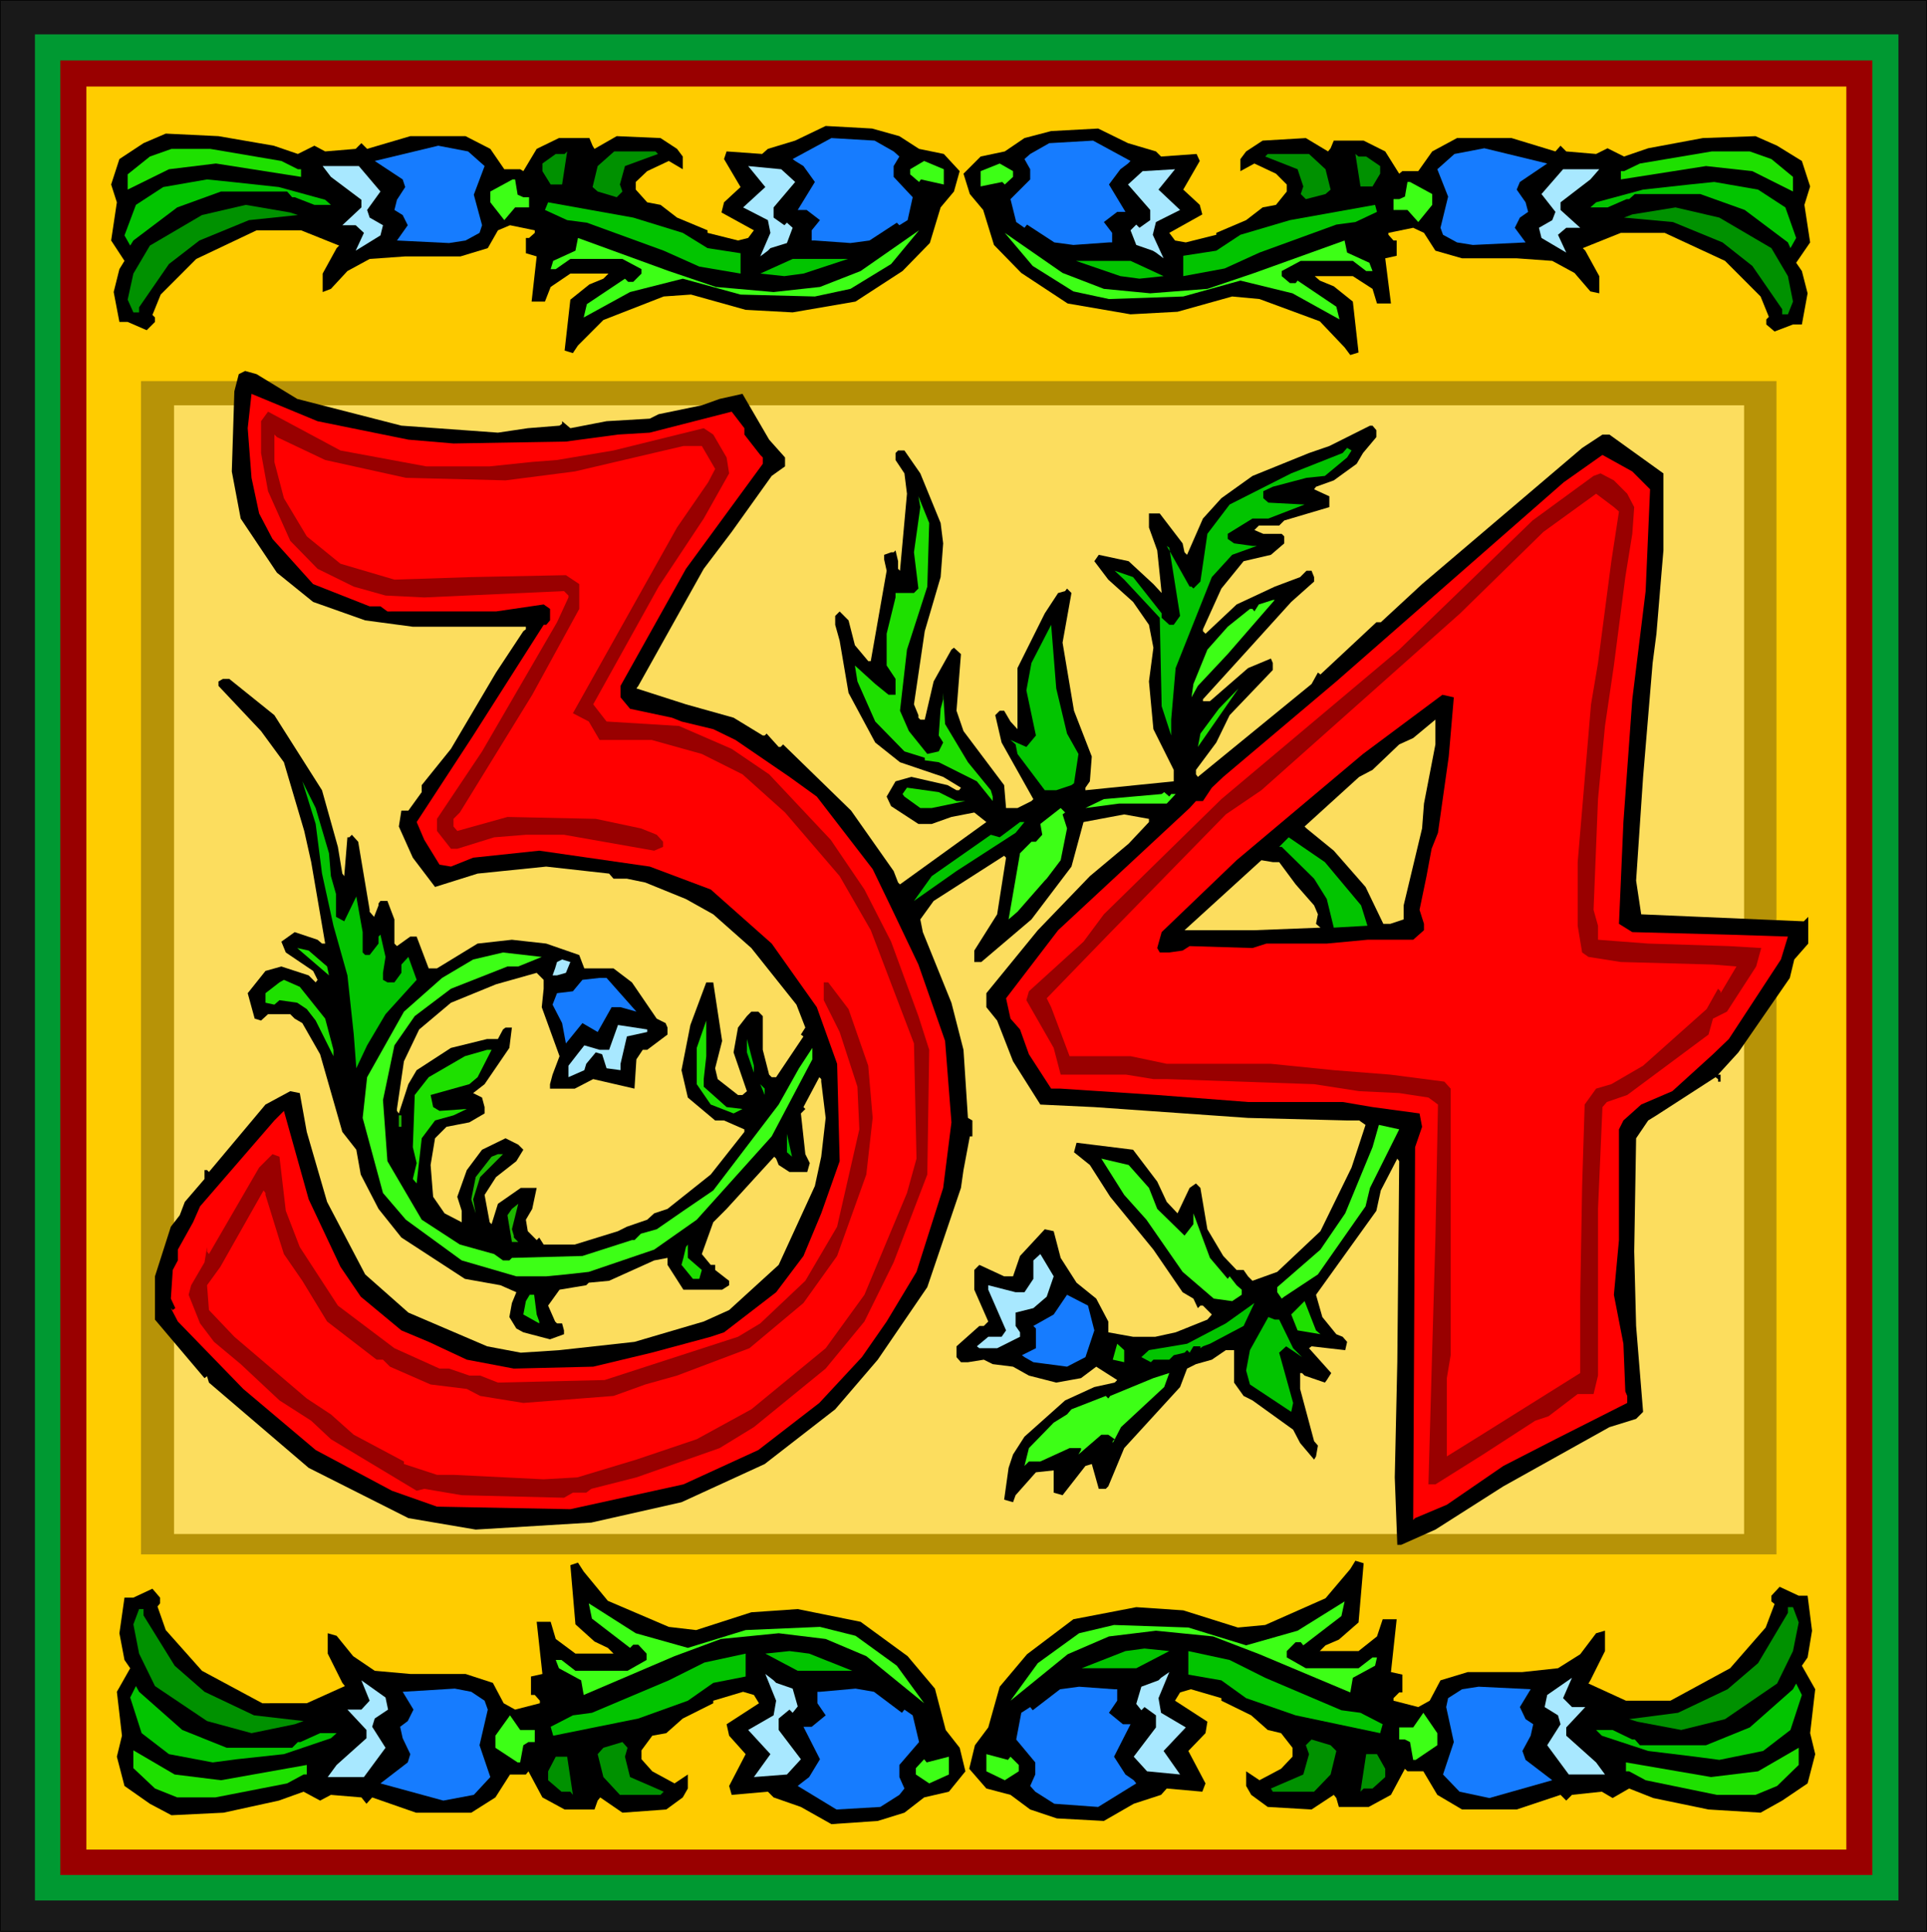
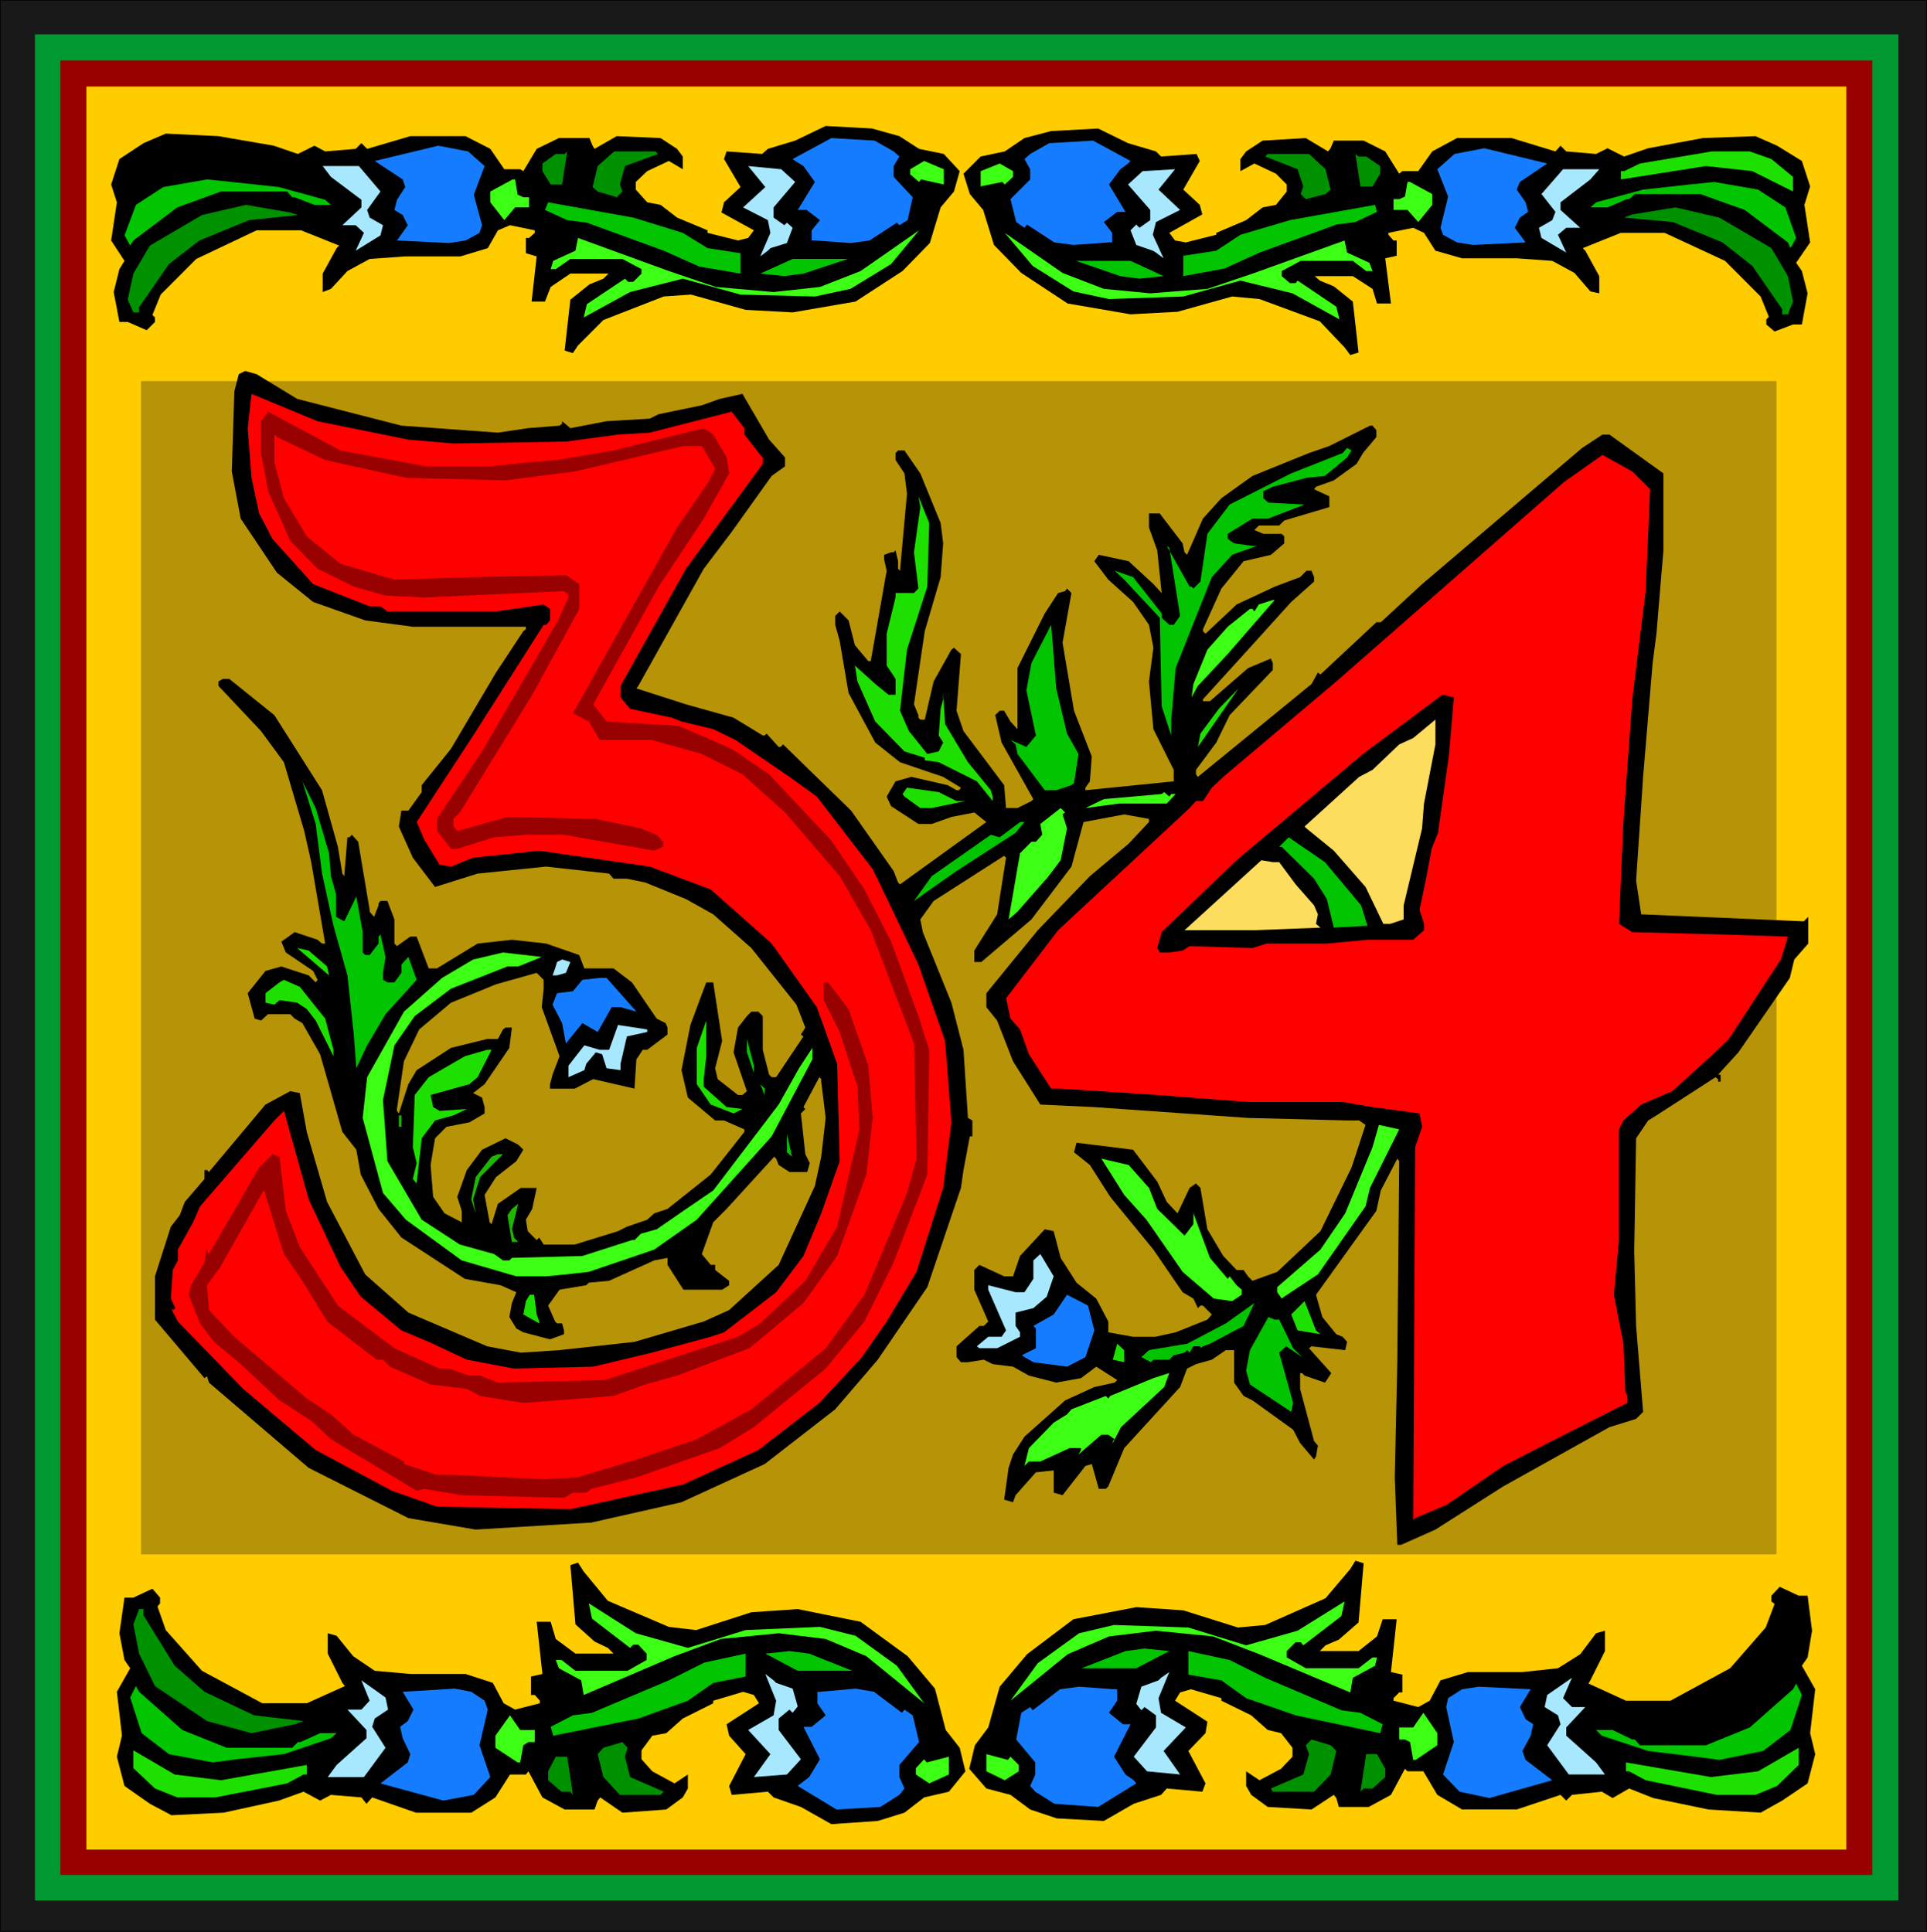
<svg xmlns="http://www.w3.org/2000/svg" xmlns:ns1="http://sodipodi.sourceforge.net/DTD/sodipodi-0.dtd" xmlns:ns2="http://www.inkscape.org/namespaces/inkscape" version="1.0" width="129.595mm" height="129.935mm" id="svg122" ns1:docname="Decorative 34.wmf">
  <rect width="100%" height="100%" fill="#333333" stroke="none" />
  <ns1:namedview id="namedview122" pagecolor="#ffffff" bordercolor="#000000" borderopacity="0.25" ns2:showpageshadow="2" ns2:pageopacity="0.0" ns2:pagecheckerboard="0" ns2:deskcolor="#d1d1d1" ns2:document-units="mm" />
  <defs id="defs1">
    <pattern id="WMFhbasepattern" patternUnits="userSpaceOnUse" width="6" height="6" x="0" y="0" />
  </defs>
  <path style="fill:#191919;fill-opacity:1;fill-rule:evenodd;stroke:none" d="M 0,0 H 489.81 V 491.092 H 0 Z" id="path1" />
  <path style="fill:#000000;fill-opacity:1;fill-rule:evenodd;stroke:none" d="M 0.161,0 0,0.162 H 489.81 L 489.648,0 v 491.092 l 0.161,-0.162 H 0 l 0.161,0.162 V 0 H 0 V 491.092 H 489.81 V 0 H 0 Z" id="path2" />
  <path style="fill:#009932;fill-opacity:1;fill-rule:evenodd;stroke:none" d="M 8.879,8.735 H 482.545 V 483.166 H 8.879 Z" id="path3" />
  <path style="fill:#990000;fill-opacity:1;fill-rule:evenodd;stroke:none" d="M 15.337,15.367 H 475.926 V 476.696 H 15.337 Z" id="path4" />
  <path style="fill:#ffcc00;fill-opacity:1;fill-rule:evenodd;stroke:none" d="M 21.956,21.999 H 469.307 V 470.226 H 21.956 Z" id="path5" />
  <path style="fill:#191919;fill-opacity:1;fill-rule:evenodd;stroke:none" d="M 0,0 H 489.81 V 491.092 H 0 Z" id="path6" />
  <path style="fill:#000000;fill-opacity:1;fill-rule:evenodd;stroke:none" d="M 0.161,0 0,0.162 H 489.81 L 489.648,0 v 491.092 l 0.161,-0.162 H 0 l 0.161,0.162 V 0 H 0 V 491.092 H 489.81 V 0 H 0 Z" id="path7" />
  <path style="fill:#009932;fill-opacity:1;fill-rule:evenodd;stroke:none" d="M 8.879,8.735 H 482.545 V 483.166 H 8.879 Z" id="path8" />
  <path style="fill:#990000;fill-opacity:1;fill-rule:evenodd;stroke:none" d="M 15.337,15.367 H 475.926 V 476.696 H 15.337 Z" id="path9" />
  <path style="fill:#ffcc00;fill-opacity:1;fill-rule:evenodd;stroke:none" d="M 21.956,21.999 H 469.307 V 470.226 H 21.956 Z" id="path10" />
  <path style="fill:#b79307;fill-opacity:1;fill-rule:evenodd;stroke:none" d="M 35.84,96.892 H 451.548 V 395.171 H 35.84 Z" id="path11" />
-   <path style="fill:#fcdd5e;fill-opacity:1;fill-rule:evenodd;stroke:none" d="M 44.235,103.039 H 443.315 V 389.995 H 44.235 Z" id="path12" />
  <path style="fill:#000000;fill-opacity:1;fill-rule:evenodd;stroke:none" d="m 75.554,101.421 26.476,6.794 24.539,1.779 7.588,-1.132 8.072,-0.647 0.646,-0.485 v -0.647 l 2.099,1.779 9.202,-1.779 10.978,-0.647 2.26,-1.132 10.978,-2.265 4.52,-1.618 5.812,-1.294 6.78,11.646 4.036,4.529 v 2.265 l -3.39,2.426 -10.171,14.235 -7.103,9.382 -16.628,29.763 -0.484,0.647 12.592,4.044 4.036,1.132 8.072,2.265 7.426,4.529 h 0.484 l 0.484,-0.485 3.067,3.397 h 0.484 l 0.646,-0.647 17.274,16.823 10.816,15.367 1.13,2.912 0.484,0.485 21.956,-15.852 -3.067,-2.426 -5.812,1.132 -5.005,1.779 h -3.39 l -6.942,-4.529 -1.13,-2.426 2.26,-3.882 4.036,-1.132 9.202,2.103 2.26,1.294 h 0.646 l 0.484,-0.647 -4.52,-2.75 -10.978,-3.72 -6.296,-5.014 -6.78,-12.617 -2.26,-13.264 -1.13,-4.044 v -2.265 l 1.13,-1.132 2.26,2.265 1.614,6.309 3.39,4.044 h 0.646 l 4.036,-22.969 -0.646,-2.912 v -1.132 l 1.776,-0.647 h 0.646 l 0.484,-0.485 0.646,2.75 v 1.941 l 0.484,0.485 1.776,-19.573 -0.646,-5.176 -2.26,-3.397 v -1.779 l 0.646,-0.647 h 1.614 l 4.036,5.823 5.166,12.617 0.646,5.176 -0.646,8.573 -4.036,13.749 -2.744,18.602 1.13,2.75 v 0.647 l 0.484,0.485 h 1.13 l 2.26,-9.705 4.52,-8.088 0.646,-0.485 1.776,1.618 -1.13,14.396 1.776,5.176 10.332,13.749 0.484,5.823 h 2.906 l 3.552,-1.779 0.484,-0.485 -8.072,-14.396 -1.614,-6.956 1.13,-1.132 h 1.13 l 1.614,2.75 1.776,1.941 v -15.529 l 6.942,-13.911 3.39,-5.176 1.776,-0.485 0.484,-0.647 1.13,1.132 -2.26,12.617 2.906,17.308 4.52,11.646 -0.484,6.309 -1.13,1.618 v 0.647 l 22.44,-2.265 v -2.912 l -5.166,-10.352 -1.13,-12.132 1.13,-8.573 -1.13,-5.823 -4.036,-5.823 -6.296,-5.661 -3.552,-4.691 1.13,-1.618 7.588,1.618 6.296,5.823 2.099,2.265 -1.13,-10.838 -2.099,-5.823 v -3.559 h 2.744 l 5.812,7.603 0.484,2.265 0.646,0.647 4.036,-9.22 4.682,-5.176 7.911,-5.661 14.368,-5.823 5.166,-1.779 10.332,-5.176 h 0.646 l 0.969,1.132 v 1.779 l -3.39,4.044 -1.614,2.75 -5.812,4.206 -4.52,1.618 -0.484,0.647 3.875,1.779 v 2.75 l -11.462,3.397 -1.292,1.294 h -5.166 l -1.13,1.132 2.26,0.971 h 4.682 l 0.646,0.647 v 1.779 l -3.39,2.912 -6.942,1.618 -5.65,6.956 -4.682,10.352 v 0.485 l 0.646,0.647 7.911,-7.441 9.686,-4.529 6.458,-2.426 1.614,-1.618 h 1.292 l 0.646,1.618 v 1.132 l -5.812,5.176 -10.978,12.132 -11.462,12.617 v 0.485 h 1.776 l 9.686,-8.411 5.812,-2.426 0.484,1.132 v 1.779 l -10.978,11.485 -3.39,6.956 -5.166,6.956 v 1.132 l 0.484,0.647 28.898,-23.616 1.614,-2.912 0.646,0.485 14.207,-13.264 h 1.13 l 10.494,-9.705 40.683,-34.616 5.166,-3.397 h 1.776 l 13.722,9.867 v 19.573 l -0.484,5.661 -1.292,15.529 -0.969,7.441 -2.422,28.954 -1.776,26.366 1.292,8.573 41.329,1.779 1.13,-1.132 v 6.794 l -3.552,4.044 -1.13,4.691 -13.077,18.925 -5.166,5.661 h 0.646 v 1.779 h -0.646 v -0.647 l -0.646,-0.485 -15.014,9.705 -2.099,1.294 -3.067,4.529 -0.484,28.793 0.484,18.925 1.776,21.837 -1.776,1.779 -6.78,2.103 -26.961,15.043 -17.274,10.999 -8.718,3.882 h -0.969 l -0.646,-17.146 0.646,-29.278 0.484,-51.115 -0.484,-0.647 -4.197,8.088 -1.13,5.176 -15.337,21.352 1.614,5.661 3.552,4.367 1.614,0.647 1.13,1.294 -0.484,2.103 -8.556,-0.971 -0.646,0.485 5.65,6.309 -1.13,1.779 -0.484,0.647 -5.166,-1.779 -0.646,-0.647 h -0.484 v 4.044 l 3.552,13.264 0.969,1.132 -0.484,2.75 -0.484,0.809 -3.552,-4.206 -1.776,-3.397 -10.332,-7.441 -2.26,-1.132 -2.422,-3.397 v -8.25 h -2.099 l -3.552,2.426 -4.036,1.132 -2.26,1.132 -1.776,4.691 -14.207,15.529 -4.036,9.705 -0.646,0.647 h -1.776 l -1.776,-6.309 -1.614,0.485 -5.812,7.441 -2.26,-0.647 v -5.661 l -4.52,0.485 -5.166,5.823 -0.646,1.779 -2.26,-0.647 1.13,-8.088 1.13,-3.397 2.906,-4.529 10.332,-9.22 7.426,-3.397 5.166,-1.132 0.646,-0.647 -5.328,-3.397 -3.875,2.912 -6.296,1.132 -6.942,-1.779 -4.036,-2.265 -5.166,-0.647 -2.26,-1.132 -4.036,0.647 h -1.776 l -1.13,-1.294 v -2.75 l 5.812,-5.176 h 1.13 l 1.13,-1.132 -3.552,-8.088 v -5.014 l 1.292,-1.294 6.296,2.912 h 2.26 l 1.776,-5.176 6.296,-6.794 2.26,0.485 1.776,6.794 4.036,6.309 5.005,4.044 3.067,5.823 v 2.75 l 6.296,1.132 h 5.65 l 5.166,-1.132 8.072,-3.235 1.13,-1.294 -2.26,-2.265 h -0.646 l -0.646,0.647 -1.13,-2.426 -2.744,-1.618 -7.426,-10.838 -10.978,-13.426 -5.166,-8.088 -4.036,-3.235 0.646,-2.426 14.368,1.779 6.135,8.088 2.422,5.176 2.744,2.912 3.067,-6.47 1.614,-1.132 1.13,1.132 1.776,10.514 4.036,6.794 3.39,3.559 h 1.776 l 1.13,1.618 1.13,1.132 6.296,-2.265 10.978,-10.352 7.911,-16.176 3.552,-10.838 -1.614,-1.132 h -3.067 l -25.185,-0.647 -39.069,-2.75 -13.722,-0.647 -6.942,-10.999 -4.036,-10.352 -2.744,-3.397 v -3.559 l 13.077,-16.014 13.238,-13.749 9.848,-8.25 5.166,-5.5 v -0.809 l -6.296,-1.132 -10.332,1.941 -3.067,11.323 -10.171,13.426 -12.754,10.838 h -1.776 v -2.912 l 5.812,-9.22 2.26,-14.396 -0.484,-0.485 -17.92,11.485 -3.39,4.691 0.646,3.235 7.265,17.955 3.067,11.97 1.13,17.308 1.13,0.647 v 4.044 h -0.646 l -1.614,8.573 -0.646,4.529 -8.556,25.234 -12.592,18.44 -10.816,12.617 -17.92,13.911 -21.149,9.705 -22.925,5.176 -29.382,1.779 -17.113,-2.912 -25.346,-12.779 -25.346,-21.675 -0.484,-1.618 -0.646,0.485 -12.592,-14.882 v -10.999 l 4.036,-12.617 2.26,-2.912 1.292,-3.397 5.005,-5.823 v -2.265 h 0.646 l 0.484,0.485 14.368,-17.146 6.296,-3.397 2.422,0.485 1.776,9.867 5.166,17.793 9.686,18.44 10.978,9.705 20.019,8.573 8.556,1.618 9.848,-0.647 19.05,-2.103 17.597,-5.176 6.458,-2.912 12.592,-11.485 9.202,-20.058 1.614,-7.441 1.13,-9.867 -1.13,-9.22 v -0.647 l -0.484,-0.485 -4.036,7.603 0.484,0.485 -1.13,1.132 1.13,10.352 1.13,2.265 -0.646,2.265 h -4.52 l -2.744,-1.779 -0.646,-1.618 -0.484,-0.485 -12.108,13.264 -3.39,3.397 -2.906,8.088 2.26,2.75 h 1.13 v 1.294 l 2.906,2.265 0.646,0.485 v 1.132 l -1.776,1.132 h -9.848 l -4.036,-6.309 v -1.779 l -3.39,0.647 -11.462,5.176 -5.166,0.485 -0.646,0.647 -6.78,1.132 -2.906,4.044 1.776,4.044 0.484,0.485 h 1.292 l 0.484,1.779 v 0.971 l -3.552,1.294 -6.78,-1.779 -1.776,-0.971 -1.776,-2.912 0.646,-3.559 1.13,-2.75 -4.036,-1.779 -9.041,-1.618 -16.144,-10.514 -5.812,-7.279 -4.52,-8.735 -1.13,-6.309 -3.552,-4.529 -5.65,-19.734 -4.52,-7.926 -1.937,-1.132 -1.13,-1.132 h -5.65 l -1.776,1.618 -1.614,-0.485 -1.776,-6.47 4.52,-5.661 4.036,-1.132 6.942,2.265 1.776,1.779 0.484,-0.647 -1.13,-2.265 -6.942,-4.691 -1.13,-2.75 3.39,-2.426 5.812,1.941 1.13,0.971 h 0.807 l -3.552,-20.705 -1.776,-7.926 -5.166,-17.47 -5.812,-7.926 -10.816,-11.485 v -1.132 l 1.13,-0.647 h 1.614 l 11.462,9.22 12.108,19.087 4.036,14.396 1.13,6.794 0.484,0.647 0.807,-9.867 h 0.484 l 0.646,-0.647 1.614,1.779 2.906,17.308 v 0.485 l 1.13,1.294 1.13,-2.912 v -0.485 l 0.484,-0.647 h 1.776 l 1.776,4.691 v 6.147 l 0.646,0.647 3.39,-2.426 h 1.614 l 3.067,8.088 h 2.099 l 10.332,-6.309 8.718,-0.971 8.718,0.971 8.395,2.912 1.292,3.397 h 7.426 l 4.682,3.559 6.296,9.22 2.26,1.132 0.484,1.132 v 1.779 l -5.166,3.882 h -1.13 l -1.614,2.426 -0.484,7.441 -10.494,-2.426 -4.682,2.426 h -6.296 v -1.132 l 0.646,-2.426 1.776,-4.691 -4.52,-12.455 0.484,-4.691 v -2.265 l -1.776,-1.779 -10.332,2.912 -11.462,4.691 -8.072,6.794 -3.875,8.088 -1.776,12.132 v 0.485 l 0.484,0.647 2.422,-7.441 2.099,-3.559 8.718,-5.661 9.202,-2.265 h 2.744 l 1.292,-2.426 0.646,-0.485 h 1.614 l -0.646,5.176 -6.296,9.22 -2.906,2.265 2.26,1.132 0.646,2.426 v 1.618 l -3.875,2.265 -5.812,1.132 -2.906,2.912 -1.13,6.794 0.646,8.088 2.906,4.206 4.359,2.265 v -2.912 l -1.13,-3.559 2.422,-6.794 3.875,-5.176 5.973,-2.912 3.229,1.618 1.292,1.294 -1.776,2.912 -5.166,4.044 -2.906,4.529 1.292,6.956 0.484,0.485 1.614,-5.176 5.812,-4.044 h 4.036 l -1.13,5.338 -1.614,2.75 0.484,2.912 2.26,2.265 0.646,-0.647 1.13,1.779 h 7.911 l 10.978,-3.397 2.26,-1.132 5.166,-1.779 1.776,-1.618 3.39,-1.132 10.978,-8.735 8.556,-10.838 v -0.647 l -5.166,-2.265 h -2.26 l -6.942,-5.823 -1.614,-6.956 2.26,-11.485 4.036,-10.838 h 1.776 l 2.26,14.882 -1.776,6.956 0.646,2.75 5.166,4.044 h 1.13 l 1.13,-0.971 -3.39,-9.867 1.13,-6.309 2.26,-2.912 1.13,-1.132 h 1.776 l 1.13,1.132 v 8.573 l 1.614,6.309 0.646,0.647 h 1.13 l 6.942,-10.352 -0.646,-0.485 1.13,-1.779 -2.26,-5.823 -11.462,-14.396 -9.686,-8.573 -6.942,-3.882 -10.332,-4.206 -4.682,-0.971 h -3.39 l -1.13,-1.294 -15.983,-1.779 -17.436,1.779 -10.816,3.397 -5.65,-7.441 -3.552,-7.926 0.646,-4.044 h 1.776 l 3.39,-4.691 v -1.779 l 7.426,-9.22 11.462,-19.411 6.942,-10.514 0.646,-0.485 v -0.647 h -28.736 l -12.108,-1.618 -13.238,-4.691 -9.202,-7.441 -9.202,-13.749 -2.26,-11.97 0.646,-20.381 1.13,-4.367 1.614,-0.809 2.906,0.809 z" id="path13" />
  <path style="fill:#ff0000;fill-opacity:1;fill-rule:evenodd;stroke:none" d="m 103.806,111.774 11.462,0.971 28.575,-0.485 13.238,-1.779 8.072,-0.485 20.826,-5.338 3.229,4.206 v 1.618 l 4.036,5.176 0.646,0.647 v 1.618 l -19.534,26.69 -16.628,29.763 v 2.912 l 2.422,2.912 10.655,2.265 2.422,0.971 8.072,1.941 5.65,2.75 13.722,9.382 6.942,5.014 14.207,18.44 4.682,9.705 6.942,14.558 6.78,19.411 1.614,20.705 -2.099,16.661 -6.78,21.352 -7.588,12.617 -6.296,9.058 -10.816,11.646 -15.498,11.97 -19.05,8.735 -28.736,6.309 -33.902,-0.647 -11.462,-4.044 -19.373,-10.352 -18.404,-15.529 -16.628,-17.146 -1.776,-3.397 0.484,0.485 0.646,-0.485 -1.13,-2.426 0.484,-7.279 1.292,-2.426 v -2.75 l 3.875,-6.956 1.776,-4.044 18.889,-21.837 2.422,-2.426 6.296,22.484 8.072,17.146 5.166,7.603 10.332,8.573 6.942,2.912 9.686,4.529 11.947,2.265 20.18,-0.485 14.853,-3.559 15.014,-4.044 3.39,-1.132 13.238,-10.191 6.942,-9.22 4.52,-10.838 4.682,-13.264 -0.646,-24.749 -5.166,-14.396 -11.462,-16.176 -15.498,-13.749 -15.498,-5.823 -28.091,-4.044 -16.79,1.779 -5.65,2.265 -2.906,-0.485 -3.875,-6.309 -1.937,-4.529 14.368,-21.999 17.92,-28.146 h 0.646 l 0.969,-1.132 v -2.912 l -1.614,-1.132 -12.108,1.779 H 98.479 l -1.776,-1.294 h -2.744 l -14.368,-5.661 -10.332,-11.485 -3.39,-6.47 -1.937,-9.058 -0.969,-12.617 0.969,-8.735 16.79,6.956 z" id="path14" />
  <path style="fill:#990000;fill-opacity:1;fill-rule:evenodd;stroke:none" d="m 108.326,118.567 h 16.144 l 10.816,-1.132 6.296,-0.485 14.368,-2.426 22.925,-5.661 2.422,1.618 3.39,5.823 0.646,4.044 -6.458,11.485 -11.462,17.308 -16.628,29.925 3.39,4.367 18.404,1.132 13.4,5.823 9.525,6.47 15.66,16.661 8.556,12.617 6.78,13.264 6.942,18.925 2.744,8.573 -0.484,31.704 -8.556,22.322 -7.426,15.043 -9.848,11.97 -18.243,14.882 -8.718,5.338 -21.149,7.441 -11.462,2.912 -1.292,0.971 h -3.39 l -2.26,1.294 -25.992,-0.647 -9.525,-1.618 -1.937,0.485 -11.301,-6.794 -10.494,-6.309 -5.005,-4.691 -8.072,-5.176 -9.848,-9.22 -6.78,-5.661 -3.552,-4.691 -2.906,-7.279 0.646,-2.426 3.39,-5.823 0.646,-3.882 v 1.132 l 0.484,0.647 12.754,-21.999 3.39,-3.397 1.776,0.647 1.614,13.749 3.552,9.22 9.686,14.882 14.368,10.838 11.462,5.176 h 2.422 l 5.166,1.779 h 2.744 l 4.52,1.779 27.122,-0.647 33.902,-10.999 5.65,-3.397 11.462,-10.838 8.072,-13.749 5.65,-24.749 -0.484,-10.838 -4.52,-13.911 -4.036,-8.088 v -4.529 h 1.13 l 5.166,6.794 5.005,14.396 1.13,13.264 -1.614,14.396 -7.426,20.705 -8.556,11.97 -13.722,11.485 -18.404,6.956 -8.072,2.265 -8.072,2.912 -22.925,1.779 -10.978,-1.779 -3.39,-1.779 -9.202,-1.132 -10.332,-4.529 -1.776,-1.779 h -1.614 l -12.592,-9.705 -6.296,-10.352 -4.682,-6.794 -1.13,-3.559 -3.552,-11.485 v -0.485 l -0.484,-0.647 -10.978,19.411 -3.39,4.691 0.484,6.309 6.458,6.794 18.404,15.69 6.135,4.044 5.812,5.176 12.754,6.794 v 0.647 l 8.395,2.75 h 4.197 l 22.925,1.132 8.556,-0.485 15.014,-4.529 15.337,-5.176 13.884,-7.603 18.889,-15.529 9.848,-13.588 10.816,-25.881 2.422,-8.735 -0.646,-29.278 -10.978,-28.793 -7.911,-13.749 -13.884,-16.176 -10.816,-9.705 -10.332,-5.176 -12.754,-3.559 h -13.238 l -2.744,-4.691 -4.036,-2.103 26.476,-47.233 7.911,-11.485 1.776,-3.397 -3.39,-5.823 h -4.682 l -27.606,6.47 -17.597,2.265 -25.346,-0.647 -20.503,-4.529 -12.269,-5.823 -0.646,-0.647 v 6.956 l 2.422,9.22 5.812,9.705 8.556,6.956 13.722,4.044 19.534,-0.647 24.055,-0.485 3.39,2.265 v 6.309 l -11.947,21.837 -18.404,29.925 -1.614,1.618 v 1.941 l 0.969,1.132 12.754,-3.559 22.44,0.485 11.462,2.426 4.036,1.618 1.614,1.779 v 1.294 l -2.26,0.971 -22.925,-4.044 h -9.686 l -8.072,0.647 -9.364,2.912 h -1.614 l -3.552,-4.529 v -3.073 l 11.462,-17.146 19.05,-32.837 2.906,-6.309 v -0.485 l -1.13,-1.132 -35.517,1.618 -9.848,-0.485 -8.072,-2.265 -9.202,-4.529 -6.942,-7.117 -5.65,-12.617 -1.776,-9.705 v -8.088 l 1.776,-2.426 18.404,9.867 z" id="path15" />
  <path style="fill:#02c400;fill-opacity:1;fill-rule:evenodd;stroke:none" d="m 342.415,116.303 -5.65,4.691 -4.682,0.485 -8.556,2.265 -2.422,1.132 v 1.779 l 1.292,1.132 9.202,0.485 -9.202,3.559 h -4.036 l -6.296,3.882 v 1.294 l 1.614,1.132 4.682,0.647 h 1.13 l -6.296,2.265 -5.166,5.661 -9.202,23.131 -1.13,13.102 v 4.044 l -2.422,-7.441 -0.484,-22.484 -9.041,-9.705 -2.422,-2.265 4.682,1.618 7.265,9.22 v 1.132 l 1.937,1.779 h 1.13 l 1.614,-2.265 -2.744,-17.308 -0.646,-0.485 5.812,10.352 h 0.484 l 0.484,0.485 1.776,-1.779 1.776,-12.132 5.65,-7.441 15.66,-7.926 13.077,-5.176 1.13,-1.294 1.13,0.647 z" id="path16" />
  <path style="fill:#ff0000;fill-opacity:1;fill-rule:evenodd;stroke:none" d="m 419.422,124.391 -1.13,25.881 -3.39,27.499 -2.26,31.219 -1.13,25.881 3.39,2.103 24.539,0.647 15.014,0.485 -1.776,5.823 -13.238,20.22 -4.036,3.882 -10.332,9.382 -7.911,3.397 -4.52,4.044 -1.13,2.265 v 28.146 l -1.292,13.911 2.422,12.455 0.484,12.132 0.484,1.132 v 1.779 l -18.243,9.22 -13.238,6.794 -14.368,9.867 -8.072,3.397 -0.484,0.485 0.484,-94.789 1.776,-5.176 -0.646,-3.397 -11.947,-1.618 -7.588,-1.294 h -24.055 l -23.086,-1.779 -24.539,-1.618 h -2.422 l -5.65,-8.735 -2.26,-6.309 -2.422,-2.75 -1.13,-5.176 13.238,-17.308 33.418,-31.057 1.614,-1.779 h 1.776 l 2.26,-3.397 2.906,-2.75 28.736,-24.263 57.796,-50.63 9.848,-6.956 7.588,4.206 z" id="path17" />
-   <path style="fill:#990000;fill-opacity:1;fill-rule:evenodd;stroke:none" d="m 413.61,125.523 1.776,3.397 -0.484,6.794 -1.776,10.999 -2.906,22.484 -2.26,15.367 -1.776,18.602 -1.13,28.146 1.13,4.044 v 3.559 l 12.754,0.971 20.503,0.647 8.233,0.485 -1.292,4.691 -7.426,11.485 -3.552,1.779 -1.13,4.044 -20.664,15.367 -5.166,1.779 -1.13,1.294 -1.13,25.881 v 42.38 l -1.13,4.691 h -4.036 l -7.426,5.661 -3.39,1.132 -13.238,8.573 -12.108,7.603 h -1.776 l 0.807,-28.954 0.969,-33.807 0.646,-33.807 -2.422,-1.779 -7.426,-1.132 -10.171,-0.485 -11.462,-1.779 -37.454,-1.294 h -3.39 l -6.942,-1.132 H 269.605 l -1.776,-6.794 -6.942,-12.132 0.646,-2.265 13.884,-12.617 5.166,-6.956 29.866,-29.278 45.203,-38.013 18.404,-17.793 15.498,-15.043 15.498,-11.323 1.776,-0.647 3.39,1.779 z" id="path18" />
  <path style="fill:#ff0000;fill-opacity:1;fill-rule:evenodd;stroke:none" d="m 411.511,130.052 -1.937,12.617 -3.39,25.881 -1.776,10.514 -3.39,40.116 v 16.176 l 1.13,6.794 1.614,1.132 8.233,1.294 23.409,0.647 5.973,0.485 -4.036,6.794 v -0.485 l -0.646,-0.647 -2.906,5.176 -16.144,14.396 -8.072,4.691 -3.875,1.132 -2.906,4.044 -0.646,20.705 -0.484,28.146 v 19.411 l -25.83,16.176 -8.072,5.014 v -19.896 l 0.969,-5.823 v -67.776 l -1.614,-1.779 -13.722,-1.779 -14.368,-1.132 -15.983,-1.618 h -26.476 l -9.202,-1.941 h -15.498 l -4.682,-12.455 -1.13,-2.265 15.66,-16.176 29.866,-30.572 9.041,-6.147 50.531,-44.968 21.149,-20.705 13.4,-9.705 4.52,3.397 z" id="path19" />
  <path style="fill:#1ee000;fill-opacity:1;fill-rule:evenodd;stroke:none" d="m 235.703,149.139 -5.166,16.014 -1.776,15.529 2.26,5.176 4.682,5.823 2.906,-0.647 1.13,-2.265 -1.13,-1.779 0.484,-6.794 0.646,-2.426 v -1.618 l 0.484,7.926 5.812,9.705 5.812,7.117 0.484,1.618 v 1.132 l -4.036,-5.014 -9.686,-4.853 -3.552,-0.485 v -0.647 l -5.166,-1.618 -7.426,-7.603 -4.52,-10.191 -0.646,-4.044 5.166,4.691 3.39,2.75 h 1.776 v -4.044 l -2.26,-3.397 v -8.088 l 2.26,-9.22 v -1.132 h 4.682 l 1.13,-1.132 -1.13,-9.22 1.614,-11.485 -0.484,-2.75 2.744,6.794 z" id="path20" />
  <path style="fill:#3dff16;fill-opacity:1;fill-rule:evenodd;stroke:none" d="m 312.064,166.286 -7.588,8.088 -1.614,2.912 0.484,-3.397 3.552,-8.735 5.166,-5.823 5.65,-4.529 h 0.646 l 0.484,0.647 1.13,-1.779 3.552,-1.132 h 0.484 z" id="path21" />
  <path style="fill:#02c400;fill-opacity:1;fill-rule:evenodd;stroke:none" d="m 271.22,186.505 2.906,5.176 -1.13,7.441 -0.646,0.485 -3.875,1.294 h -2.906 l -6.942,-9.22 -0.484,-2.426 -1.292,-1.132 4.036,1.779 2.422,-2.912 -2.422,-11.485 1.292,-6.956 5.005,-9.705 1.292,16.176 z" id="path22" />
  <path style="fill:#1ee000;fill-opacity:1;fill-rule:evenodd;stroke:none" d="m 305.122,186.505 4.682,-6.309 5.005,-5.176 -10.332,14.882 z" id="path23" />
  <path style="fill:#000000;fill-opacity:1;fill-rule:evenodd;stroke:none" d="m 368.245,192.328 -2.744,19.411 -1.614,4.044 -1.292,6.956 -1.776,8.573 1.13,3.559 v 1.618 l -2.744,2.426 h -11.624 l -10.332,0.971 h -15.337 l -3.552,1.132 -15.983,-0.485 -1.776,1.132 -3.39,0.485 h -2.422 l -0.646,-1.132 1.13,-4.044 19.05,-18.278 32.127,-27.013 20.18,-15.043 2.906,0.647 z" id="path24" />
  <path style="fill:#fcdd5e;fill-opacity:1;fill-rule:evenodd;stroke:none" d="m 361.949,204.298 -0.484,6.309 -4.682,19.573 v 3.559 l -3.39,1.132 h -1.776 l -4.52,-9.382 -8.072,-9.22 -6.942,-5.661 -0.484,-0.485 13.884,-12.617 3.39,-1.779 6.78,-6.47 3.552,-1.618 5.65,-4.691 v 6.309 z" id="path25" />
  <path style="fill:#02c400;fill-opacity:1;fill-rule:evenodd;stroke:none" d="m 83.626,216.915 0.484,5.823 1.292,4.529 v 5.823 l 2.099,1.132 3.067,-6.309 1.614,9.058 v 5.176 l 0.646,0.647 h 1.13 l 2.26,-2.912 v -1.779 l 0.484,-0.485 1.292,5.661 -0.646,4.044 v 1.779 l 1.13,0.647 h 1.776 l 1.776,-2.426 v -2.103 l 1.776,-1.941 2.099,5.823 -7.911,8.735 -4.682,7.926 -2.744,5.823 -0.646,-8.573 -1.614,-15.043 -3.552,-12.617 -2.906,-13.264 -1.614,-12.617 -3.39,-10.838 3.39,6.794 z" id="path26" />
  <path style="fill:#1ee000;fill-opacity:1;fill-rule:evenodd;stroke:none" d="m 243.129,203.651 h 2.26 l -8.556,1.779 h -2.906 l -4.036,-2.912 -0.484,-0.647 1.13,-1.618 8.072,1.132 z" id="path27" />
  <path style="fill:#3dff16;fill-opacity:1;fill-rule:evenodd;stroke:none" d="m 297.696,201.872 h 1.13 l -2.26,2.426 H 284.458 l -8.556,1.132 4.682,-2.265 14.691,-1.294 0.646,-0.485 1.292,1.132 z" id="path28" />
  <path style="fill:#3dff16;fill-opacity:1;fill-rule:evenodd;stroke:none" d="m 270.09,207.048 1.13,3.559 -1.614,8.088 -3.552,4.691 -0.484,0.485 -6.942,7.926 -2.26,1.941 2.906,-16.823 2.906,-2.912 h 1.13 l 1.614,-1.779 -0.484,-2.75 5.166,-4.044 1.13,1.132 z" id="path29" />
  <path style="fill:#02c400;fill-opacity:1;fill-rule:evenodd;stroke:none" d="m 258.143,211.739 -15.014,9.705 -10.816,7.603 4.52,-6.309 15.014,-10.514 2.26,0.647 5.166,-3.882 h 1.13 z" id="path30" />
  <path style="fill:#02c400;fill-opacity:1;fill-rule:evenodd;stroke:none" d="m 345.966,230.179 1.614,5.176 -8.556,0.485 -1.776,-7.279 -3.229,-5.176 -8.233,-8.088 h -0.646 l 2.422,-2.426 9.202,6.309 z" id="path31" />
  <path style="fill:#fcdd5e;fill-opacity:1;fill-rule:evenodd;stroke:none" d="m 325.141,219.18 4.197,5.661 4.682,5.338 0.969,2.265 -0.484,2.426 1.13,0.971 -16.79,0.647 h -17.758 l 19.534,-17.793 2.906,0.485 z" id="path32" />
  <path style="fill:#1ee000;fill-opacity:1;fill-rule:evenodd;stroke:none" d="m 83.142,245.708 0.484,2.265 -6.78,-5.823 -1.292,-1.132 2.906,0.647 z" id="path33" />
  <path style="fill:#3dff16;fill-opacity:1;fill-rule:evenodd;stroke:none" d="m 131.735,245.708 h -2.744 l -14.368,5.661 -9.202,6.956 -5.166,7.441 -2.906,13.911 1.13,15.529 8.718,14.882 9.686,6.309 8.718,2.426 2.26,1.618 h 1.614 l 0.646,-0.647 17.92,-0.485 12.592,-4.044 h 0.646 l 1.614,-1.618 4.036,-1.132 6.78,-4.691 7.588,-5.176 16.628,-21.837 5.166,-9.22 3.39,-5.176 v 2.912 l -10.332,19.573 -19.05,21.19 -10.816,7.603 -16.628,5.661 -5.812,0.647 -5.005,0.485 h -7.588 l -13.884,-4.044 -14.207,-10.352 -5.812,-6.794 -5.166,-19.087 1.13,-10.352 9.364,-16.661 9.686,-8.573 7.911,-4.691 7.588,-1.779 9.848,1.132 z" id="path34" />
  <path style="fill:#a8e8ff;fill-opacity:1;fill-rule:evenodd;stroke:none" d="m 143.843,247.326 -2.26,0.647 h -1.13 l 0.646,-1.779 0.484,-1.618 1.292,-0.647 2.099,0.647 z" id="path35" />
  <path style="fill:#167cff;fill-opacity:1;fill-rule:evenodd;stroke:none" d="m 161.763,257.193 -4.036,-1.132 h -2.26 l -3.552,6.309 -3.875,-2.265 -4.197,5.176 -0.969,-5.176 -2.422,-4.691 1.13,-2.912 4.036,-0.485 2.422,-2.912 4.359,-0.485 h 1.776 z" id="path36" />
  <path style="fill:#1ee000;fill-opacity:1;fill-rule:evenodd;stroke:none" d="m 82.657,258.972 2.099,7.926 v 1.618 l -4.52,-9.058 -2.26,-2.912 -2.422,-1.618 -4.52,-0.647 -1.292,1.132 -2.26,-0.485 v -2.426 l 3.552,-2.75 1.13,-0.647 4.036,1.779 z" id="path37" />
  <path style="fill:#ffffff;fill-opacity:1;fill-rule:evenodd;stroke:none" d="m 80.72,250.237 2.422,2.265 z" id="path38" />
  <path style="fill:#1ee000;fill-opacity:1;fill-rule:evenodd;stroke:none" d="m 178.876,274.339 v 1.941 l 5.812,5.176 4.036,0.485 -2.26,1.132 -5.812,-2.265 -3.552,-5.176 v -9.22 l 2.422,-6.956 v 9.058 z" id="path39" />
  <path style="fill:#a8e8ff;fill-opacity:1;fill-rule:evenodd;stroke:none" d="m 164.508,262.369 -5.166,1.132 -1.614,6.956 v 1.618 l -3.552,-0.485 -1.13,-3.559 -1.614,-0.485 -2.422,2.912 -0.484,1.618 -4.036,1.779 v -2.912 l 2.26,-2.912 1.776,-2.265 3.875,1.132 h 2.422 l 2.26,-6.309 7.426,1.132 z" id="path40" />
  <path style="fill:#02c400;fill-opacity:1;fill-rule:evenodd;stroke:none" d="m 191.63,272.721 -1.776,-5.176 v -3.397 l 1.776,6.794 z" id="path41" />
  <path style="fill:#1ee000;fill-opacity:1;fill-rule:evenodd;stroke:none" d="m 121.403,273.854 -2.099,1.779 -9.848,2.75 0.646,3.073 1.614,0.971 6.942,-0.485 -3.39,1.618 -4.682,1.294 -3.39,4.529 -1.292,11.485 0.646,1.779 -0.646,-1.779 -0.969,-1.132 0.969,-4.044 -0.969,-4.044 0.484,-13.264 3.552,-4.529 9.202,-5.338 5.65,-1.618 h 1.13 z" id="path42" />
  <path style="fill:#02c400;fill-opacity:1;fill-rule:evenodd;stroke:none" d="m 194.374,278.383 -1.13,-2.75 1.13,1.132 z" id="path43" />
  <path style="fill:#1eb700;fill-opacity:1;fill-rule:evenodd;stroke:none" d="m 101.384,283.559 h 0.646 v 2.912 h -0.646 z" id="path44" />
  <path style="fill:#3dff16;fill-opacity:1;fill-rule:evenodd;stroke:none" d="m 348.227,301.999 -1.13,4.691 -12.108,17.308 -8.556,5.661 -0.646,0.485 -1.13,-1.618 v -1.294 l 10.978,-9.544 6.296,-9.22 6.942,-16.823 1.614,-5.661 5.166,1.132 z" id="path45" />
  <path style="fill:#02c400;fill-opacity:1;fill-rule:evenodd;stroke:none" d="m 200.024,292.941 v -4.691 l 1.292,5.823 z" id="path46" />
  <path style="fill:#1eb700;fill-opacity:1;fill-rule:evenodd;stroke:none" d="m 122.049,299.249 -1.776,5.661 0.646,3.559 -1.13,-3.559 1.13,-5.661 4.036,-5.176 1.614,-0.647 h 1.292 z" id="path47" />
  <path style="fill:#3dff16;fill-opacity:1;fill-rule:evenodd;stroke:none" d="m 292.045,301.999 2.099,5.338 6.942,6.794 2.26,-2.912 v -2.75 l 4.197,11.323 4.52,5.338 0.484,-0.647 1.776,2.265 1.292,1.132 v 1.294 l -2.422,1.618 -4.682,-0.647 -7.911,-6.794 -9.202,-13.264 -5.65,-6.309 -5.812,-9.22 6.942,1.618 z" id="path48" />
  <path style="fill:#1eb700;fill-opacity:1;fill-rule:evenodd;stroke:none" d="m 130.605,314.131 v 0.485 l 1.13,1.132 h -1.614 l -1.13,-6.794 1.13,-1.618 1.614,-1.294 -1.614,6.47 z" id="path49" />
-   <path style="fill:#1ee000;fill-opacity:1;fill-rule:evenodd;stroke:none" d="m 178.391,322.866 -0.646,2.265 h -1.614 l -2.906,-3.559 0.484,-1.779 0.646,-2.75 0.484,-0.647 v 3.397 z" id="path50" />
  <path style="fill:#a8e8ff;fill-opacity:1;fill-rule:evenodd;stroke:none" d="m 266.054,329.66 -3.39,2.912 -4.52,1.132 v 3.397 l 1.13,1.618 v 1.132 l -5.812,2.912 h -4.52 l -0.646,-0.485 2.906,-2.426 h 3.39 l 1.13,-1.618 -4.52,-10.352 v -1.132 l 6.942,1.779 h 2.26 l 2.26,-3.397 v -4.691 l 1.776,-1.618 3.39,5.661 z" id="path51" />
  <path style="fill:#1ee000;fill-opacity:1;fill-rule:evenodd;stroke:none" d="m 136.417,334.189 0.646,1.779 v 0.485 l -4.036,-2.265 0.646,-3.397 0.969,-1.618 h 1.13 z" id="path52" />
  <path style="fill:#167cff;fill-opacity:1;fill-rule:evenodd;stroke:none" d="m 278.162,338.233 -2.26,6.794 -4.682,2.426 -8.556,-1.132 -2.26,-1.294 -0.646,-0.485 3.552,-1.779 v -5.014 l -0.646,-0.647 5.166,-2.912 3.39,-5.014 5.328,2.75 z" id="path53" />
  <path style="fill:#1ee000;fill-opacity:1;fill-rule:evenodd;stroke:none" d="m 335.634,339.203 -5.812,-0.971 -1.614,-4.044 3.39,-3.397 2.906,7.441 z" id="path54" />
  <path style="fill:#02c400;fill-opacity:1;fill-rule:evenodd;stroke:none" d="m 307.544,341.63 -1.776,0.647 -0.646,0.485 v -0.485 h -1.776 l -0.969,1.618 -0.646,-0.647 -0.646,0.647 -2.744,0.647 -1.13,1.132 h -4.036 l -0.646,0.647 -2.422,-1.294 1.937,-1.779 9.686,-1.618 9.848,-5.176 7.265,-5.176 -2.744,5.823 z" id="path55" />
  <path style="fill:#02c400;fill-opacity:1;fill-rule:evenodd;stroke:none" d="m 325.141,335.483 3.552,7.279 2.26,2.265 -1.614,-1.132 -2.422,-1.618 -1.776,1.618 3.552,12.779 -0.484,2.265 -10.494,-6.956 -0.969,-3.559 0.969,-5.176 4.682,-8.411 1.614,0.647 z" id="path56" />
  <path style="fill:#1ee000;fill-opacity:1;fill-rule:evenodd;stroke:none" d="m 285.749,346.32 -2.906,-0.647 1.13,-4.044 1.776,1.618 z" id="path57" />
  <path style="fill:#3dff16;fill-opacity:1;fill-rule:evenodd;stroke:none" d="m 284.942,362.82 -2.099,4.044 v -0.485 l 0.484,-0.485 -1.614,-1.132 h -1.776 l -5.812,5.014 0.646,-1.132 v -0.485 h -2.906 l -7.426,3.397 h -2.906 l -1.13,1.132 1.13,-4.529 6.296,-6.47 3.39,-2.103 1.13,-1.294 8.718,-3.397 0.646,0.647 0.484,-0.647 10.978,-4.529 4.036,-1.294 -1.292,3.559 z" id="path58" />
  <path style="fill:#000000;fill-opacity:1;fill-rule:evenodd;stroke:none" d="m 345.321,412.479 -5.005,4.367 -3.39,1.456 -1.453,1.456 h 9.848 l 4.682,-3.72 1.453,-4.367 h 3.552 l -1.453,13.426 2.906,0.647 v 4.529 h -0.807 l -1.453,1.456 v 0.647 l 6.296,1.618 2.906,-1.618 2.744,-5.176 6.942,-2.103 h 13.884 l 9.041,-0.971 5.65,-3.559 4.036,-5.338 2.26,-0.647 v 5.176 l -3.713,7.441 -0.484,0.809 9.525,4.367 h 11.301 l 15.175,-8.25 9.041,-10.352 2.26,-5.985 -0.807,-0.647 v -1.456 l 2.099,-2.265 4.843,2.265 h 2.26 l 1.13,8.897 -1.13,6.794 -1.453,2.103 3.39,5.985 -1.292,11.161 1.292,5.338 -1.937,7.441 -6.458,4.367 -5.489,3.073 -13.238,-0.809 -14.045,-2.912 -6.135,-2.426 -4.197,2.426 -2.744,-1.618 -7.588,0.809 -1.453,1.456 -1.453,-1.456 -11.139,3.72 h -13.884 l -6.296,-3.72 -3.552,-5.985 h -4.036 l -0.646,-0.647 -3.552,6.632 -5.65,3.073 h -7.588 l -0.646,-2.265 -0.646,-0.809 -5.65,3.72 -11.139,-0.647 -4.197,-3.073 -1.292,-2.265 v -3.72 l 3.39,2.265 5.489,-2.912 2.906,-3.073 v -2.265 l -2.906,-3.72 -3.39,-0.809 -4.197,-3.72 -7.588,-3.72 v -0.647 l -7.749,-2.265 -2.744,0.809 -1.292,2.103 8.233,5.338 -0.484,2.912 -4.359,4.529 4.359,8.25 -0.807,2.103 -9.041,-0.809 -1.453,1.618 -6.942,2.265 -7.588,4.367 -11.947,-0.647 -6.78,-2.265 -5.005,-3.72 -6.135,-1.618 -4.359,-5.014 1.453,-5.985 3.39,-4.529 2.906,-10.352 6.942,-8.25 11.785,-8.897 15.983,-3.073 11.947,0.809 13.884,4.367 6.942,-0.647 15.337,-6.794 6.296,-7.441 1.292,-2.103 2.099,0.647 z" id="path59" />
  <path style="fill:#000000;fill-opacity:1;fill-rule:evenodd;stroke:none" d="m 343.868,76.673 -4.843,-3.882 -3.552,-1.456 -1.292,-1.132 h 9.686 l 5.005,3.235 1.13,3.72 h 3.552 l -1.453,-11.485 2.906,-0.647 v -3.882 h -0.807 l -1.292,-1.456 v -0.485 l 6.296,-1.294 2.744,1.294 2.906,4.529 6.78,1.941 h 13.884 l 9.041,0.647 5.65,3.073 4.036,4.691 2.26,0.485 v -4.367 l -3.552,-6.47 -0.646,-0.647 9.686,-3.882 h 11.139 l 15.337,7.117 9.041,9.058 2.099,5.176 -0.646,0.647 v 1.294 l 2.099,1.779 4.682,-1.779 h 2.26 l 1.453,-7.926 -1.453,-5.661 -1.453,-2.103 3.552,-5.176 -1.453,-9.544 1.453,-4.691 -2.099,-6.47 -6.296,-3.882 -5.489,-2.426 -13.4,0.485 -13.884,2.588 -6.135,2.103 -4.197,-2.103 -2.906,1.456 -7.588,-0.647 -1.453,-1.456 -1.292,1.456 -11.139,-3.397 h -13.884 l -6.296,3.397 -3.552,5.014 h -4.036 l -0.807,0.647 -3.552,-5.661 -5.489,-2.75 h -7.588 l -0.807,1.941 -0.646,0.809 -5.65,-3.397 -10.978,0.647 -4.197,2.75 -1.453,1.941 v 3.073 l 3.552,-1.941 5.489,2.588 2.744,2.75 v 1.779 l -2.744,3.397 -3.39,0.647 -4.197,3.235 -7.588,3.235 v 0.485 l -7.749,1.941 -2.744,-0.485 -1.453,-1.941 8.395,-4.691 -0.646,-2.426 -4.197,-3.882 4.197,-7.279 -0.807,-1.779 -9.041,0.647 -1.292,-1.294 -7.103,-2.103 -7.588,-3.72 -11.947,0.647 -6.78,1.779 -5.005,3.397 -6.135,1.294 -4.359,4.367 1.614,5.176 3.39,4.044 2.744,8.897 6.942,7.117 11.785,7.764 15.983,2.75 11.947,-0.647 13.884,-3.882 6.942,0.647 15.337,5.661 6.296,6.632 1.453,1.941 2.099,-0.647 z" id="path60" />
  <path style="fill:#000000;fill-opacity:1;fill-rule:evenodd;stroke:none" d="m 146.265,412.964 4.843,4.367 3.39,1.618 1.453,1.456 h -9.686 l -5.005,-3.72 -1.292,-4.367 H 136.417 l 1.453,13.264 -2.906,0.647 v 4.691 h 0.969 l 1.292,1.456 v 0.647 l -6.296,1.618 -2.906,-1.618 -2.744,-5.176 -6.942,-2.265 h -14.045 l -9.041,-0.809 -5.489,-3.72 -4.197,-5.176 -2.26,-0.647 v 5.176 l 3.713,7.441 0.646,0.809 -9.686,4.367 H 66.675 l -15.337,-8.25 -9.202,-10.352 -2.099,-5.985 0.646,-0.809 v -1.456 l -1.937,-2.265 -4.843,2.265 h -2.26 l -1.292,9.058 1.292,6.794 1.453,2.103 -3.39,5.985 1.292,11.161 -1.292,5.338 1.937,7.441 6.458,4.529 5.489,2.912 13.238,-0.647 14.045,-3.073 6.296,-2.265 4.197,2.265 2.744,-1.456 7.749,0.647 1.292,1.618 1.453,-1.618 11.139,3.882 h 14.045 l 6.135,-3.882 3.713,-5.823 h 4.036 l 0.646,-0.809 3.552,6.632 5.65,3.073 h 7.588 l 0.807,-2.265 0.646,-0.809 5.65,3.882 11.139,-0.809 4.197,-3.073 1.292,-2.265 v -3.559 l -3.39,2.265 -5.65,-3.073 -2.744,-3.073 v -2.265 l 2.744,-3.72 3.552,-0.647 4.197,-3.72 7.749,-3.882 v -0.647 l 7.588,-2.265 2.744,0.809 1.292,2.103 -8.233,5.338 0.646,2.912 4.197,4.691 -4.197,8.088 0.646,2.265 9.202,-0.809 1.453,1.456 6.942,2.426 7.749,4.367 11.785,-0.809 6.78,-2.103 5.005,-3.882 6.296,-1.456 4.197,-5.176 -1.453,-5.985 -3.552,-4.529 -2.744,-10.514 -6.942,-8.25 -11.947,-8.735 -15.983,-3.235 -11.785,0.809 -14.045,4.529 -6.942,-0.809 -15.498,-6.632 -6.135,-7.441 -1.453,-2.265 -1.937,0.647 z" id="path61" />
  <path style="fill:#000000;fill-opacity:1;fill-rule:evenodd;stroke:none" d="m 144.973,76.187 4.843,-3.882 3.552,-1.456 1.292,-1.294 h -9.686 l -5.005,3.397 -1.453,3.72 h -3.39 L 136.417,65.188 133.673,64.379 v -3.882 h 0.807 l 1.453,-1.294 v -0.647 l -6.296,-1.294 -3.067,1.294 -2.583,4.529 -6.942,2.103 h -14.045 l -9.041,0.647 -5.65,3.073 -4.197,4.529 -2.099,0.809 v -4.691 l 3.552,-6.47 0.646,-0.647 -9.686,-3.882 H 65.222 l -15.337,7.279 -9.041,9.058 -2.099,5.176 0.646,0.647 v 1.132 l -2.099,2.103 -4.843,-2.103 h -2.099 l -1.453,-7.603 1.453,-5.823 1.292,-2.103 -3.39,-5.176 1.453,-9.705 -1.453,-4.529 2.099,-6.47 6.135,-4.044 5.65,-2.426 13.4,0.647 14.045,2.426 6.135,2.103 4.197,-2.103 2.744,1.456 7.749,-0.647 1.453,-1.456 1.453,1.456 10.978,-3.235 h 14.045 l 6.296,3.235 3.552,5.176 h 4.036 l 0.807,0.485 3.39,-5.661 5.65,-2.75 h 7.749 l 0.807,1.941 0.484,0.809 5.65,-3.235 11.139,0.485 4.197,2.75 1.453,1.941 v 3.235 l -3.552,-2.103 -5.489,2.588 -2.906,2.75 v 1.941 l 2.906,3.235 3.39,0.647 4.197,3.235 7.749,3.235 v 0.647 l 7.749,1.941 2.583,-0.647 1.453,-1.941 -8.233,-4.529 0.646,-2.588 4.197,-3.882 -4.197,-7.117 0.646,-1.941 9.041,0.647 1.453,-1.294 6.942,-2.103 7.749,-3.72 11.785,0.647 6.942,1.941 5.005,3.235 6.296,1.294 4.036,4.367 -1.453,5.176 -3.39,4.044 -2.744,9.058 -6.942,7.117 -11.947,7.764 -15.983,2.75 -11.947,-0.647 -13.884,-3.882 -6.942,0.485 -15.337,5.985 -6.458,6.47 -1.292,1.941 -2.099,-0.647 z" id="path62" />
  <path style="fill:#3dff16;fill-opacity:1;fill-rule:evenodd;stroke:none" d="m 331.275,418.302 -0.646,-0.809 h -1.292 l -2.26,2.265 v 1.618 l 4.843,2.75 h 13.4 l 3.552,-2.75 h 1.13 l -0.484,2.103 -5.65,3.073 -0.646,3.72 -23.086,-9.705 -11.785,-4.529 -14.53,-1.456 -11.947,1.456 -10.494,4.529 -14.53,11.808 6.942,-9.544 10.494,-7.603 8.879,-2.103 18.889,0.647 14.691,4.529 13.077,-3.72 11.947,-7.441 -0.807,3.72 z" id="path63" />
  <path style="fill:#3dff16;fill-opacity:1;fill-rule:evenodd;stroke:none" d="m 329.822,71.335 -0.484,0.647 h -1.453 l -2.099,-1.779 v -1.294 l 4.843,-2.588 h 13.238 l 3.39,2.588 h 1.614 l -0.807,-2.103 -5.65,-2.588 -0.646,-3.073 -22.925,8.25 -11.947,4.044 -14.53,1.132 -11.785,-1.132 -10.494,-4.044 -14.691,-10.191 7.103,8.411 10.332,6.47 9.041,1.941 18.889,-0.647 14.53,-4.044 13.238,3.235 11.947,6.632 -0.807,-3.235 z" id="path64" />
  <path style="fill:#3dff16;fill-opacity:1;fill-rule:evenodd;stroke:none" d="m 160.149,418.949 0.807,-0.809 h 1.292 l 2.099,2.265 v 1.618 l -4.843,2.75 h -13.238 l -3.552,-2.75 h -1.453 l 0.807,2.103 5.65,3.073 0.646,3.72 23.086,-9.867 11.785,-4.367 14.691,-1.456 11.947,1.456 10.332,4.367 14.691,11.97 -6.942,-9.544 -10.494,-7.603 -9.041,-2.265 -18.889,0.809 -14.691,4.529 -13.238,-3.72 -11.947,-7.603 0.807,3.882 z" id="path65" />
  <path style="fill:#3dff16;fill-opacity:1;fill-rule:evenodd;stroke:none" d="m 158.857,70.849 0.807,0.809 h 1.292 l 2.099,-2.103 V 68.423 l -4.843,-2.588 h -13.238 l -3.713,2.588 h -1.292 l 0.646,-2.103 5.65,-2.588 0.646,-3.235 23.086,8.411 11.947,4.044 14.691,1.294 11.785,-1.294 10.332,-4.044 14.853,-10.352 -7.103,8.573 -10.332,6.309 -9.041,1.941 -18.889,-0.485 -14.691,-4.044 -13.4,3.397 -11.785,6.47 0.807,-3.397 z" id="path66" />
-   <path style="fill:#009100;fill-opacity:1;fill-rule:evenodd;stroke:none" d="m 457.199,412.479 -1.453,7.279 -4.036,8.25 -13.238,9.058 -11.139,2.75 -11.139,-2.103 -2.099,-0.647 12.431,-1.618 12.592,-5.985 7.749,-6.632 7.588,-12.779 v -1.456 h 1.292 z" id="path67" />
  <path style="fill:#009100;fill-opacity:1;fill-rule:evenodd;stroke:none" d="m 455.746,76.673 -1.292,-6.47 -4.197,-7.117 -13.238,-7.764 -11.139,-2.588 -10.978,1.779 -2.099,0.809 12.431,1.132 12.592,5.176 7.588,5.985 7.588,10.999 v 1.294 h 1.453 z" id="path68" />
  <path style="fill:#009100;fill-opacity:1;fill-rule:evenodd;stroke:none" d="m 33.902,412.964 1.453,7.441 4.036,8.25 13.238,8.897 11.301,3.073 10.978,-2.265 2.26,-0.809 -12.592,-1.456 -12.592,-5.985 -7.588,-6.632 -7.911,-12.779 v -1.618 h -1.13 z" id="path69" />
  <path style="fill:#009100;fill-opacity:1;fill-rule:evenodd;stroke:none" d="m 32.449,76.187 1.453,-6.632 4.197,-7.117 13.238,-7.764 11.139,-2.588 11.301,1.941 1.937,0.647 -12.431,1.294 -12.592,5.176 -7.749,5.985 -7.588,10.999 v 1.294 H 33.902 Z" id="path70" />
  <path style="fill:#02c400;fill-opacity:1;fill-rule:evenodd;stroke:none" d="m 288.817,424.125 h -13.884 l 11.139,-4.367 4.843,-0.647 6.296,0.647 z" id="path71" />
  <path style="fill:#02c400;fill-opacity:1;fill-rule:evenodd;stroke:none" d="m 287.364,66.32 h -13.884 l 11.301,3.882 4.843,0.647 6.135,-0.647 z" id="path72" />
  <path style="fill:#02c400;fill-opacity:1;fill-rule:evenodd;stroke:none" d="m 202.769,424.772 h 13.884 l -10.978,-4.367 -5.005,-0.647 -6.135,0.647 z" id="path73" />
  <path style="fill:#02c400;fill-opacity:1;fill-rule:evenodd;stroke:none" d="m 201.477,65.835 h 14.045 l -11.301,3.72 -4.843,0.647 -6.135,-0.647 z" id="path74" />
  <path style="fill:#02c400;fill-opacity:1;fill-rule:evenodd;stroke:none" d="m 321.589,426.552 19.373,8.25 4.843,0.647 5.65,2.912 -0.646,2.265 -21.472,-4.529 -12.592,-4.367 -6.296,-4.529 -8.395,-1.456 v -5.985 l 10.494,2.265 z" id="path75" />
  <path style="fill:#02c400;fill-opacity:1;fill-rule:evenodd;stroke:none" d="m 320.136,64.217 19.534,-7.117 4.843,-0.647 5.489,-2.588 -0.484,-1.779 -21.633,3.882 -12.592,3.72 -6.135,4.044 -8.395,1.294 v 5.176 l 10.494,-1.941 z" id="path76" />
  <path style="fill:#02c400;fill-opacity:1;fill-rule:evenodd;stroke:none" d="m 169.997,427.199 -19.534,8.25 -4.843,0.647 -5.65,2.912 0.646,2.265 21.633,-4.367 12.592,-4.529 6.458,-4.529 8.233,-1.618 v -5.823 l -10.494,2.265 z" id="path77" />
  <path style="fill:#02c400;fill-opacity:1;fill-rule:evenodd;stroke:none" d="m 168.705,63.732 -19.534,-7.117 -5.005,-0.647 -5.65,-2.588 0.807,-1.941 21.633,3.882 12.592,3.882 6.296,3.882 8.395,1.294 v 5.176 l -10.494,-1.779 z" id="path78" />
  <path style="fill:#a8e8ff;fill-opacity:1;fill-rule:evenodd;stroke:none" d="m 295.113,435.448 6.296,3.72 -5.65,5.985 4.197,5.985 -8.395,-0.809 -3.39,-3.72 5.65,-7.441 v -3.073 l -2.906,-2.103 -0.807,0.809 -1.292,-1.618 1.292,-4.367 4.359,-1.618 0.646,-0.647 2.099,-1.456 -2.744,6.632 z" id="path79" />
  <path style="fill:#a8e8ff;fill-opacity:1;fill-rule:evenodd;stroke:none" d="m 293.821,56.453 6.135,-3.073 -5.489,-5.176 4.197,-5.176 -8.233,0.485 -3.713,3.397 5.65,6.47 v 2.588 l -2.744,1.941 -0.807,-0.809 -1.453,1.456 1.453,3.72 4.197,1.456 0.807,0.485 1.937,1.456 -2.744,-5.985 z" id="path80" />
  <path style="fill:#a8e8ff;fill-opacity:1;fill-rule:evenodd;stroke:none" d="m 196.634,436.095 -6.458,3.72 5.65,6.147 -4.197,5.823 8.395,-0.647 3.552,-3.882 -5.65,-7.441 v -2.912 l 2.744,-2.265 0.807,0.809 1.292,-1.618 -1.292,-4.529 -4.197,-1.456 -0.646,-0.647 -2.099,-1.618 2.744,6.794 z" id="path81" />
  <path style="fill:#a8e8ff;fill-opacity:1;fill-rule:evenodd;stroke:none" d="m 195.181,55.968 -6.296,-3.235 5.65,-5.176 -4.359,-5.338 8.395,0.809 3.552,3.235 -5.489,6.47 v 2.588 l 2.744,1.941 0.646,-0.647 1.453,1.294 -1.453,3.882 -4.197,1.294 -0.646,0.647 -1.937,1.456 2.583,-5.985 z" id="path82" />
  <path style="fill:#a8e8ff;fill-opacity:1;fill-rule:evenodd;stroke:none" d="m 399.565,433.992 h 3.39 l -4.843,5.176 v 2.103 l 7.588,6.794 2.26,3.073 h -9.202 l -5.489,-7.441 3.39,-5.338 -0.646,-2.265 -3.39,-2.103 0.646,-3.073 6.296,-4.367 -2.26,5.176 z" id="path83" />
  <path style="fill:#a8e8ff;fill-opacity:1;fill-rule:evenodd;stroke:none" d="m 398.112,57.909 h 3.552 l -5.005,-4.529 v -1.941 l 7.588,-5.823 2.26,-2.588 h -9.202 l -5.489,6.309 3.552,4.529 -0.807,2.103 -3.39,1.941 0.646,2.588 6.296,3.72 -2.099,-4.529 z" id="path84" />
  <path style="fill:#a8e8ff;fill-opacity:1;fill-rule:evenodd;stroke:none" d="m 91.859,434.639 h -3.552 l 4.843,5.176 v 2.103 l -7.588,6.794 -2.26,3.073 h 9.202 l 5.489,-7.441 -3.39,-5.338 0.646,-2.103 3.39,-2.265 -0.646,-3.073 -6.135,-4.367 2.099,5.176 z" id="path85" />
  <path style="fill:#a8e8ff;fill-opacity:1;fill-rule:evenodd;stroke:none" d="m 90.407,57.262 h -3.39 l 4.843,-4.529 v -1.941 l -7.749,-5.823 -2.099,-2.75 h 9.202 l 5.489,6.47 -3.39,4.691 0.646,1.941 3.39,1.941 -0.646,2.588 -6.296,3.882 2.099,-4.529 z" id="path86" />
  <path style="fill:#02c400;fill-opacity:1;fill-rule:evenodd;stroke:none" d="m 455.1,439.816 -6.942,5.338 -11.139,2.265 -6.135,-0.809 -11.947,-1.456 -11.785,-3.882 -1.453,-1.456 h -1.453 5.65 l 5.005,2.426 h 0.646 l 1.292,1.456 h 16.79 l 11.139,-4.529 10.978,-9.705 0.807,-1.456 1.453,2.912 z" id="path87" />
  <path style="fill:#02c400;fill-opacity:1;fill-rule:evenodd;stroke:none" d="m 453.809,52.733 -6.942,-4.529 -11.139,-1.941 -6.296,0.647 -11.785,1.294 -11.947,3.235 -1.453,1.294 h -1.292 5.65 l 4.843,-2.103 h 0.646 l 1.453,-1.294 h 16.628 l 11.301,4.044 10.978,8.25 0.646,1.456 1.453,-2.588 z" id="path88" />
  <path style="fill:#02c400;fill-opacity:1;fill-rule:evenodd;stroke:none" d="m 36.001,440.624 6.942,5.338 11.139,2.103 6.135,-0.809 11.947,-1.294 11.947,-4.044 1.453,-1.294 h 1.453 -5.65 l -5.005,2.265 h -0.646 l -1.453,1.456 H 57.634 l -11.301,-4.529 -10.978,-9.705 -0.807,-1.456 -1.453,2.912 z" id="path89" />
  <path style="fill:#02c400;fill-opacity:1;fill-rule:evenodd;stroke:none" d="m 34.548,52.086 6.942,-4.529 11.139,-1.941 6.296,0.647 11.947,1.294 11.785,3.235 1.453,1.294 h 1.453 -5.65 L 74.908,50.144 H 74.263 L 72.971,48.689 H 56.181 l -11.139,4.044 -11.139,8.411 -0.807,1.294 -1.453,-2.588 z" id="path90" />
  <path style="fill:#167cff;fill-opacity:1;fill-rule:evenodd;stroke:none" d="m 283.973,429.463 v 2.912 l -2.099,3.073 3.552,2.912 h 1.937 l -4.197,8.25 2.906,4.529 2.099,1.456 0.646,0.809 -9.686,5.985 -11.139,-0.809 -4.843,-3.073 -1.292,-1.456 1.292,-2.912 v -3.073 l -4.843,-5.823 1.292,-6.794 2.26,-1.456 0.646,0.809 6.942,-5.338 4.843,-0.647 8.879,0.647 z" id="path91" />
  <path style="fill:#167cff;fill-opacity:1;fill-rule:evenodd;stroke:none" d="m 282.682,61.629 v -2.426 l -2.099,-2.75 3.39,-2.588 h 2.099 l -4.197,-6.956 2.906,-3.882 1.937,-1.456 0.646,-0.647 -9.525,-5.176 -11.139,0.647 -4.843,2.75 -1.453,1.294 1.453,2.588 v 2.588 l -5.005,5.014 1.453,5.823 2.099,1.456 0.646,-0.809 6.942,4.529 4.843,0.647 9.041,-0.647 z" id="path92" />
  <path style="fill:#167cff;fill-opacity:1;fill-rule:evenodd;stroke:none" d="m 207.774,430.11 v 2.912 l 2.099,3.073 -3.552,2.912 h -2.099 l 4.197,8.25 -2.744,4.529 -2.099,1.618 -0.807,0.647 9.848,5.985 11.139,-0.647 4.843,-3.073 1.292,-1.618 -1.292,-2.912 v -3.073 l 5.005,-5.823 -1.614,-6.794 -2.099,-1.456 -0.646,0.809 -7.103,-5.338 -4.682,-0.809 -9.041,0.809 z" id="path93" />
  <path style="fill:#167cff;fill-opacity:1;fill-rule:evenodd;stroke:none" d="m 206.321,61.144 v -2.588 l 2.099,-2.588 -3.39,-2.588 h -2.26 l 4.359,-7.117 -2.906,-4.044 -2.099,-1.294 -0.646,-0.485 9.848,-5.338 10.978,0.647 4.843,2.75 1.453,1.294 -1.453,2.426 v 2.75 l 4.843,5.176 -1.292,5.823 -2.099,1.294 -0.646,-0.647 -6.942,4.529 -4.843,0.647 -9.041,-0.647 z" id="path94" />
  <path style="fill:#167cff;fill-opacity:1;fill-rule:evenodd;stroke:none" d="m 386.326,433.992 1.453,3.073 1.937,1.294 -0.646,2.912 -2.099,3.882 0.807,2.265 6.78,5.176 -15.983,4.529 -7.588,-1.618 -4.197,-4.367 2.744,-8.25 -1.937,-8.897 0.484,-2.265 3.552,-2.265 4.197,-0.647 13.238,0.647 z" id="path95" />
  <path style="fill:#167cff;fill-opacity:1;fill-rule:evenodd;stroke:none" d="m 385.035,57.909 1.292,-2.588 2.099,-1.456 -0.646,-2.426 -2.26,-3.235 0.807,-1.941 6.942,-4.691 -15.983,-3.882 -7.588,1.456 -4.359,3.882 2.744,6.956 -1.937,7.926 0.646,1.779 3.552,1.941 4.036,0.647 13.4,-0.647 z" id="path96" />
  <path style="fill:#167cff;fill-opacity:1;fill-rule:evenodd;stroke:none" d="m 105.098,434.639 -1.453,2.912 -1.937,1.456 0.646,2.912 1.937,4.044 -0.646,2.103 -6.942,5.338 15.983,4.367 7.749,-1.456 4.197,-4.529 -2.744,-8.088 2.099,-9.058 -0.807,-2.265 -3.39,-2.265 -4.197,-0.809 -13.238,0.809 z" id="path97" />
  <path style="fill:#167cff;fill-opacity:1;fill-rule:evenodd;stroke:none" d="m 103.645,57.262 -1.292,-2.588 -2.099,-1.294 0.646,-2.588 2.099,-3.235 -0.646,-1.941 -7.103,-4.691 16.144,-3.882 7.588,1.456 4.197,3.72 -2.744,7.279 2.099,7.764 -0.646,1.941 -3.552,1.941 -4.197,0.647 -13.238,-0.647 z" id="path98" />
  <path style="fill:#3dff16;fill-opacity:1;fill-rule:evenodd;stroke:none" d="m 365.339,443.698 -5.489,3.72 h -0.646 l -0.807,-4.529 -1.292,-0.647 h -1.453 v -3.073 h 3.552 l 2.583,-3.72 3.552,5.176 z" id="path99" />
  <path style="fill:#3dff16;fill-opacity:1;fill-rule:evenodd;stroke:none" d="m 364.048,49.336 -5.65,-3.073 h -0.646 l -0.646,3.72 -1.453,0.647 h -1.453 v 2.75 h 3.552 l 2.744,3.073 3.552,-4.367 z" id="path100" />
  <path style="fill:#3dff16;fill-opacity:1;fill-rule:evenodd;stroke:none" d="m 125.923,444.345 5.65,3.72 h 0.646 l 0.807,-4.367 1.292,-0.809 h 1.614 v -3.073 h -3.713 l -2.583,-3.72 -3.713,5.176 z" id="path101" />
  <path style="fill:#3dff16;fill-opacity:1;fill-rule:evenodd;stroke:none" d="m 124.632,48.689 5.65,-3.073 h 0.646 l 0.646,3.882 1.453,0.647 h 1.453 v 2.588 h -3.552 l -2.744,3.235 -3.552,-4.529 z" id="path102" />
  <path style="fill:#009100;fill-opacity:1;fill-rule:evenodd;stroke:none" d="m 339.67,445.154 -1.453,5.985 -4.197,4.367 h -10.494 l -0.484,-0.809 8.233,-3.559 1.453,-5.176 -0.807,-2.265 1.453,-1.456 4.843,1.456 z" id="path103" />
  <path style="fill:#009100;fill-opacity:1;fill-rule:evenodd;stroke:none" d="m 338.217,48.203 -1.292,-5.176 -4.197,-3.882 h -10.494 l -0.646,0.647 8.233,3.235 1.453,4.367 -0.646,1.941 1.292,1.294 5.005,-1.294 z" id="path104" />
  <path style="fill:#009100;fill-opacity:1;fill-rule:evenodd;stroke:none" d="m 151.915,445.962 1.453,5.823 4.197,4.529 h 10.332 l 0.807,-0.809 -8.556,-3.72 -1.292,-5.176 0.646,-2.265 -1.292,-1.456 -4.843,1.456 z" id="path105" />
  <path style="fill:#009100;fill-opacity:1;fill-rule:evenodd;stroke:none" d="m 150.624,47.556 1.292,-5.338 4.197,-3.72 h 10.494 l 0.646,0.647 -8.395,3.073 -1.292,4.691 0.646,1.779 -1.453,1.456 -4.843,-1.456 z" id="path106" />
  <path style="fill:#1ee000;fill-opacity:1;fill-rule:evenodd;stroke:none" d="m 451.71,454.05 -5.489,2.265 h -9.848 l -18.081,-3.72 -4.197,-2.265 h -0.807 v -2.265 l 21.633,3.72 11.947,-1.456 10.332,-5.985 v 4.367 z" id="path107" />
  <path style="fill:#1ee000;fill-opacity:1;fill-rule:evenodd;stroke:none" d="m 450.257,40.439 -5.489,-1.941 h -9.686 l -18.243,3.073 -4.036,1.941 h -0.807 v 2.103 l 21.633,-3.397 11.785,1.294 10.332,5.176 v -3.72 z" id="path108" />
  <path style="fill:#1ee000;fill-opacity:1;fill-rule:evenodd;stroke:none" d="m 39.391,454.697 5.65,2.265 h 9.686 l 18.243,-3.559 4.197,-2.265 h 0.807 v -2.426 l -21.794,3.882 -11.785,-1.456 -10.494,-6.147 v 4.529 z" id="path109" />
-   <path style="fill:#1ee000;fill-opacity:1;fill-rule:evenodd;stroke:none" d="m 38.1,39.792 5.489,-1.941 h 9.848 l 18.081,3.073 4.197,2.103 h 0.807 v 1.941 L 54.89,41.571 42.943,43.027 32.449,48.203 v -3.882 z" id="path110" />
  <path style="fill:#3dff16;fill-opacity:1;fill-rule:evenodd;stroke:none" d="m 256.851,446.609 2.099,2.103 v 1.618 l -3.552,2.265 -4.682,-2.265 v -4.367 l 5.489,1.456 z" id="path111" />
  <path style="fill:#3dff16;fill-opacity:1;fill-rule:evenodd;stroke:none" d="m 255.398,46.909 2.099,-1.941 v -1.456 l -3.39,-1.941 -4.843,1.941 v 3.882 l 5.489,-1.132 z" id="path112" />
  <path style="fill:#3dff16;fill-opacity:1;fill-rule:evenodd;stroke:none" d="m 234.896,447.256 -2.099,2.265 v 1.618 l 3.39,2.265 5.005,-2.265 v -4.529 l -5.65,1.456 z" id="path113" />
  <path style="fill:#3dff16;fill-opacity:1;fill-rule:evenodd;stroke:none" d="m 233.604,46.262 -2.26,-1.941 v -1.294 l 3.552,-2.103 5.005,2.103 v 3.882 l -5.812,-1.294 z" id="path114" />
  <path style="fill:#009100;fill-opacity:1;fill-rule:evenodd;stroke:none" d="m 352.101,449.683 v 2.103 l -3.229,2.912 h -2.26 l -0.807,0.809 1.453,-9.544 h 2.744 z" id="path115" />
  <path style="fill:#009100;fill-opacity:1;fill-rule:evenodd;stroke:none" d="m 350.81,44.159 v -1.941 l -3.552,-2.426 h -1.937 l -0.807,-0.647 1.292,8.25 h 3.067 z" id="path116" />
  <path style="fill:#009100;fill-opacity:1;fill-rule:evenodd;stroke:none" d="m 139.323,450.33 v 2.265 l 3.39,2.912 h 2.26 l 0.646,0.809 -1.453,-9.705 h -2.906 z" id="path117" />
  <path style="fill:#009100;fill-opacity:1;fill-rule:evenodd;stroke:none" d="m 137.87,43.512 v -1.941 l 3.39,-2.426 h 2.26 l 0.646,-0.647 -1.292,8.411 h -2.906 z" id="path118" />
  <path style="fill:#ffffff;fill-opacity:1;fill-rule:evenodd;stroke:none" d="m 343.222,448.712 -1.453,4.691 z" id="path119" />
  <path style="fill:#ffffff;fill-opacity:1;fill-rule:evenodd;stroke:none" d="m 341.769,44.968 -1.292,-4.044 z" id="path120" />
  <path style="fill:#ffffff;fill-opacity:1;fill-rule:evenodd;stroke:none" d="m 148.364,449.521 1.292,4.529 z" id="path121" />
  <path style="fill:#ffffff;fill-opacity:1;fill-rule:evenodd;stroke:none" d="m 146.911,44.321 1.453,-3.882 z" id="path122" />
</svg>